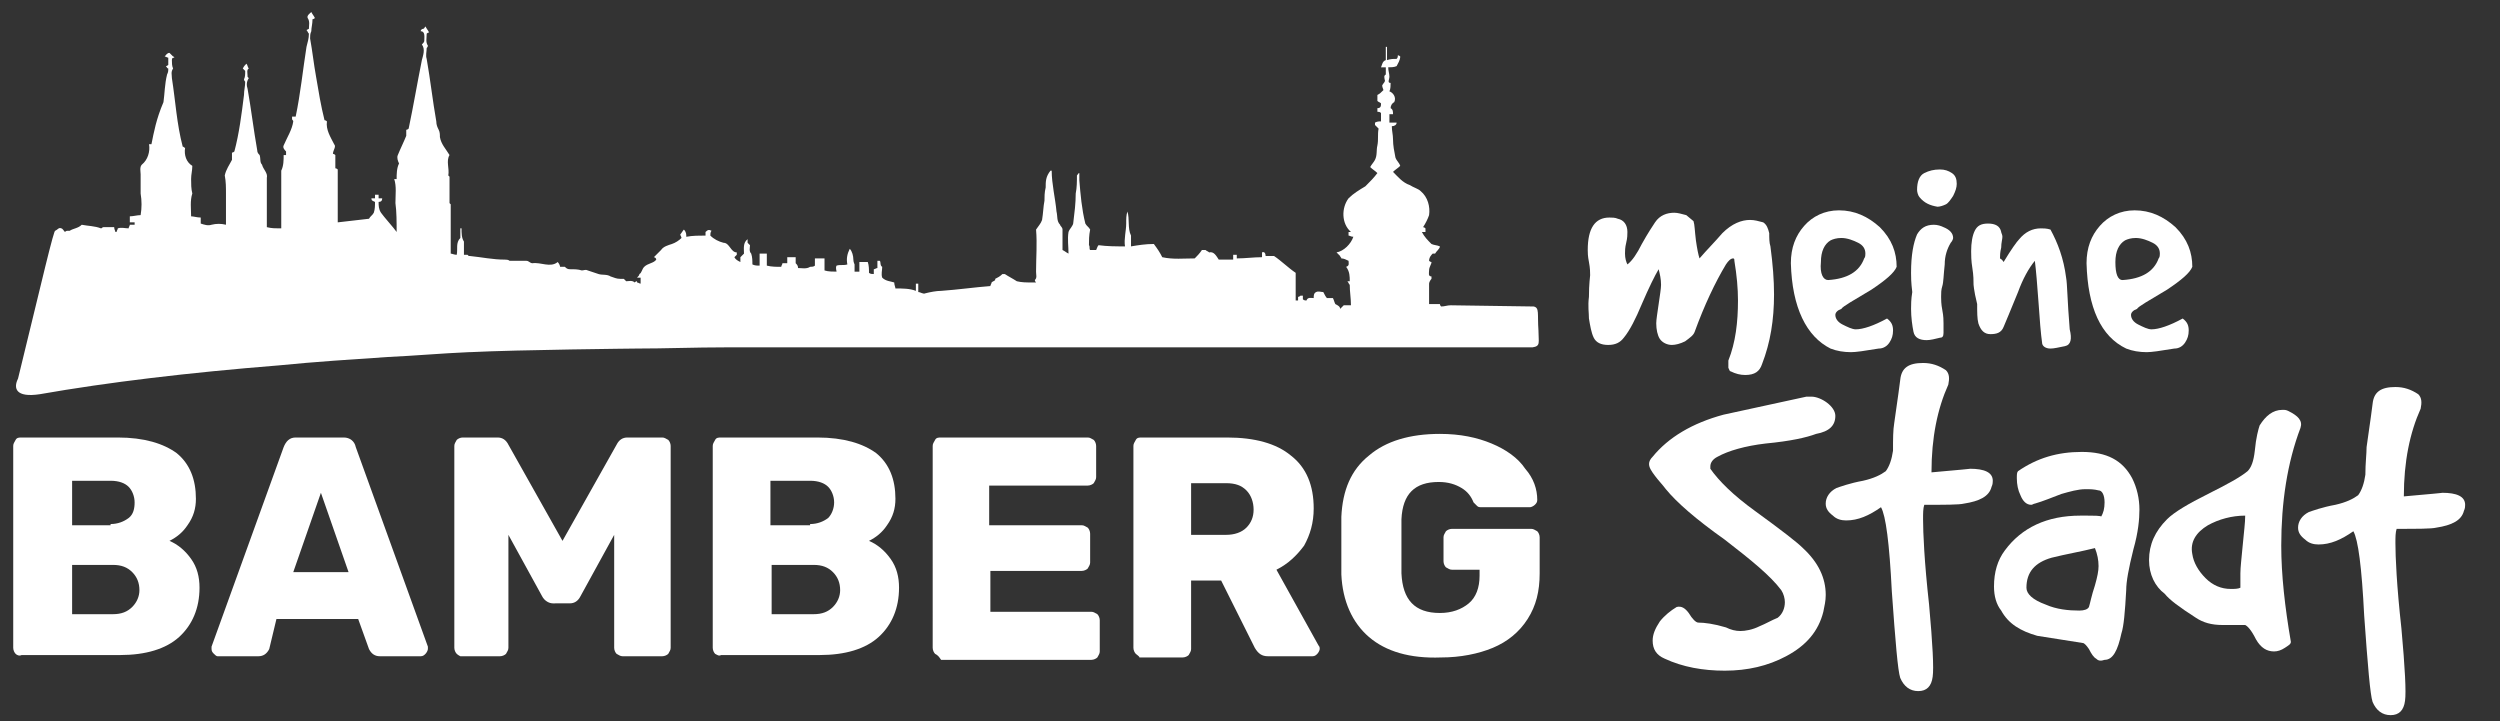
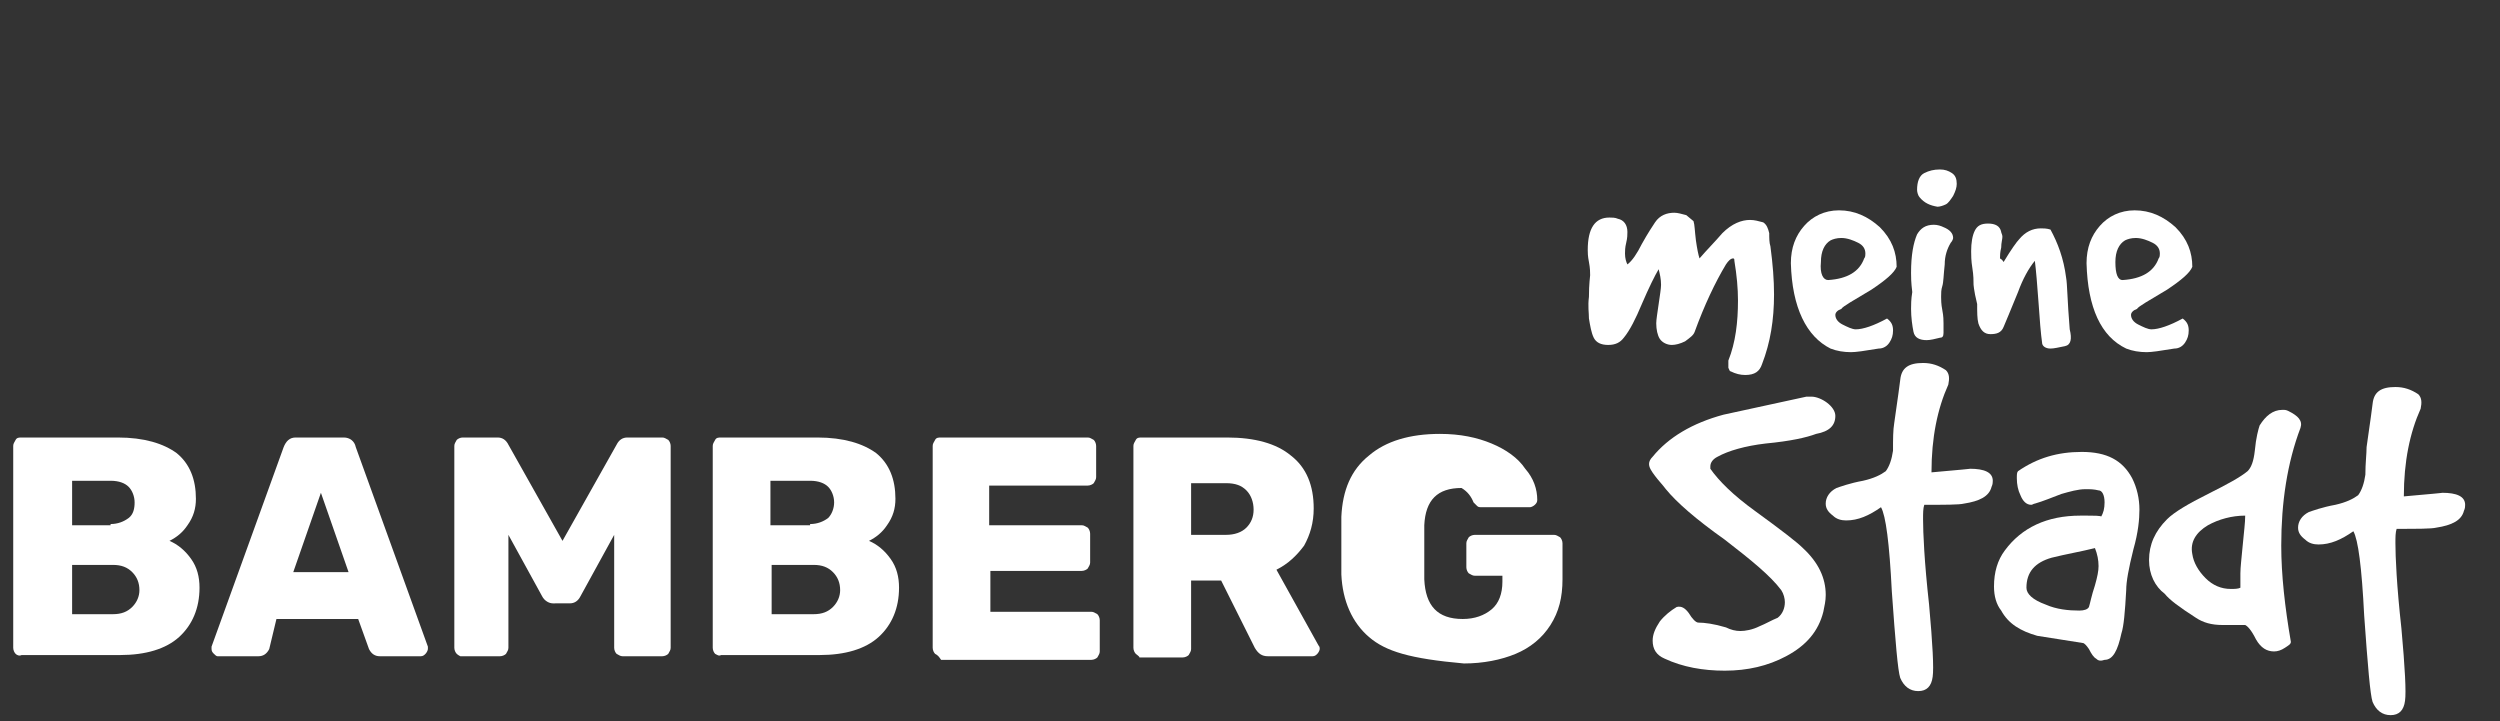
<svg xmlns="http://www.w3.org/2000/svg" version="1.1" id="Ebene_1" x="0px" y="0px" viewBox="0 0 208 60" style="enable-background:new 0 0 208 60;" xml:space="preserve">
  <rect x="0" y="0" width="208" height="60" fill="#333333" stroke="none" />
  <style type="text/css">
	.st0{fill:#FFFFFF;}
</style>
  <g>
    <path class="st0" d="M132.1,20.8c0-1.8,0.6-2.7,1.8-2.7c0.2,0,0.5,0,0.7,0.1c0.5,0.1,0.8,0.5,0.8,1.1c0,0.2,0,0.5-0.1,0.9   s-0.1,0.7-0.1,0.9c0,0.4,0.1,0.7,0.2,0.9c0.4-0.3,0.8-0.9,1.2-1.7c0.5-0.9,0.9-1.5,1.1-1.8c0.4-0.6,1-0.8,1.6-0.8   c0.3,0,0.6,0.1,1,0.2l0.6,0.5c0.1,0.3,0.1,0.8,0.2,1.6c0.1,0.7,0.2,1.2,0.3,1.5c0.6-0.7,1.3-1.4,1.9-2.1c0.8-0.8,1.6-1.1,2.3-1.1   c0.4,0,0.7,0.1,1.1,0.2c0.3,0.2,0.4,0.5,0.5,0.9c0,0.4,0,0.8,0.1,1.1c0.2,1.5,0.3,2.8,0.3,4c0,2.1-0.3,4-1,5.8   c-0.2,0.6-0.6,0.9-1.4,0.9c-0.4,0-0.8-0.1-1.2-0.3c-0.1,0-0.1-0.1-0.2-0.3c0-0.2,0-0.5,0-0.6c0.6-1.5,0.8-3.2,0.8-5   c0-1-0.1-2.1-0.3-3.3c0-0.1,0-0.2-0.1-0.2c-0.2,0-0.4,0.2-0.6,0.5c-0.9,1.5-1.8,3.4-2.6,5.6c-0.1,0.3-0.4,0.5-0.8,0.8   c-0.4,0.2-0.8,0.3-1.1,0.3c-0.4,0-0.8-0.2-1-0.5s-0.3-0.8-0.3-1.3c0-0.3,0.1-0.9,0.2-1.6s0.2-1.3,0.2-1.6c0-0.5-0.1-0.9-0.2-1.3   c-0.3,0.5-0.8,1.5-1.4,2.9c-0.5,1.2-1,2.2-1.5,2.8c-0.3,0.4-0.7,0.6-1.3,0.6s-1-0.2-1.2-0.6s-0.3-1-0.4-1.6c0-0.5-0.1-1,0-1.8   c0-1.1,0.1-1.7,0.1-1.8c0-0.2,0-0.6-0.1-1.1S132.1,21,132.1,20.8z" />
    <path class="st0" d="M149,21.9c0-1.3,0.4-2.3,1.1-3.1s1.7-1.3,2.9-1.3c1.3,0,2.4,0.5,3.4,1.4c1,1,1.4,2.1,1.4,3.3   c-0.2,0.5-0.9,1.1-2.1,1.9c-1.5,0.9-2.4,1.4-2.5,1.6c-0.3,0.1-0.5,0.3-0.5,0.5c0,0.3,0.2,0.6,0.6,0.8c0.4,0.2,0.8,0.4,1.1,0.4   c0.6,0,1.5-0.3,2.6-0.9c0.4,0.3,0.5,0.6,0.5,1s-0.1,0.7-0.3,1s-0.5,0.5-0.9,0.5c-1.2,0.2-1.9,0.3-2.3,0.3c-0.6,0-1.2-0.1-1.7-0.3   C150.3,28,149.1,25.6,149,21.9z M152.1,23.3c1.6-0.1,2.6-0.7,3-1.8c0.1-0.1,0.1-0.3,0.1-0.4c0-0.4-0.2-0.7-0.6-0.9   s-0.9-0.4-1.4-0.4c-0.4,0-0.7,0.1-0.9,0.2c-0.5,0.3-0.8,0.9-0.8,1.8C151.4,22.8,151.7,23.3,152.1,23.3z" />
    <path class="st0" d="M159,22.7c0-1.5,0.2-2.5,0.5-3.2c0.3-0.5,0.7-0.8,1.4-0.8c0.3,0,0.6,0.1,0.8,0.2c0.5,0.2,0.8,0.5,0.8,0.9   c0,0.1-0.1,0.3-0.2,0.4c-0.3,0.5-0.5,1.1-0.5,1.8c-0.1,0.9-0.1,1.5-0.2,1.8s-0.1,0.6-0.1,0.9c0,0.2,0,0.6,0.1,1.1s0.1,0.9,0.1,1.1   s0,0.5,0,0.8s-0.1,0.4-0.3,0.4c-0.4,0.1-0.8,0.2-1.1,0.2c-0.6,0-1-0.2-1.1-0.7s-0.2-1.2-0.2-1.9c0-0.3,0-0.8,0.1-1.4   C159,23.5,159,23,159,22.7z M159.7,16.4c-0.1-0.1-0.2-0.4-0.2-0.6c0-0.7,0.2-1.2,0.6-1.4s0.8-0.3,1.3-0.3c0.4,0,0.7,0.1,1,0.3   s0.4,0.5,0.4,0.9c0,0.3-0.1,0.6-0.3,1c-0.2,0.3-0.4,0.6-0.6,0.7s-0.5,0.2-0.7,0.2C160.6,17.1,160.1,16.9,159.7,16.4z" />
    <path class="st0" d="M164.2,23.7c0-0.3,0-0.8-0.1-1.4s-0.1-1.1-0.1-1.4c0-0.7,0.1-1.3,0.3-1.7c0.2-0.4,0.5-0.6,1.1-0.6   s1,0.2,1.1,0.7c0,0.1,0.1,0.2,0.1,0.4c0,0.2-0.1,0.5-0.1,0.9c-0.1,0.4-0.1,0.7-0.1,0.9c0.2,0.1,0.3,0.3,0.3,0.3   c0.6-1,1.1-1.7,1.3-1.9c0.5-0.6,1.1-0.9,1.8-0.9c0.2,0,0.5,0,0.8,0.1c0.6,1.1,1.1,2.4,1.3,4c0.1,0.5,0.1,1.9,0.3,4.3   c0.2,0.8,0.1,1.3-0.4,1.4s-0.9,0.2-1.2,0.2c-0.4,0-0.7-0.2-0.7-0.5c-0.1-0.7-0.2-1.9-0.3-3.4c-0.1-1.4-0.2-2.6-0.3-3.4   c-0.5,0.6-1,1.5-1.4,2.6c-0.6,1.5-1,2.4-1.2,2.9s-0.6,0.6-1.1,0.6s-0.8-0.3-1-0.9c-0.1-0.4-0.1-0.9-0.1-1.6   C164.2,24.1,164.2,23.6,164.2,23.7z" />
    <path class="st0" d="M173.6,21.9c0-1.3,0.4-2.3,1.1-3.1s1.7-1.3,2.9-1.3c1.3,0,2.4,0.5,3.4,1.4c1,1,1.4,2.1,1.4,3.3   c-0.2,0.5-0.9,1.1-2.1,1.9c-1.5,0.9-2.4,1.4-2.5,1.6c-0.3,0.1-0.5,0.3-0.5,0.5c0,0.3,0.2,0.6,0.6,0.8c0.4,0.2,0.8,0.4,1.1,0.4   c0.6,0,1.5-0.3,2.6-0.9c0.4,0.3,0.5,0.6,0.5,1s-0.1,0.7-0.3,1s-0.5,0.5-0.9,0.5c-1.2,0.2-1.9,0.3-2.3,0.3c-0.6,0-1.2-0.1-1.7-0.3   C174.8,28,173.7,25.6,173.6,21.9z M176.6,23.3c1.6-0.1,2.6-0.7,3-1.8c0.1-0.1,0.1-0.3,0.1-0.4c0-0.4-0.2-0.7-0.6-0.9   s-0.9-0.4-1.4-0.4c-0.4,0-0.7,0.1-0.9,0.2c-0.5,0.3-0.8,0.9-0.8,1.8C176,22.8,176.2,23.3,176.6,23.3z" />
  </g>
  <g>
    <path class="st0" d="M138.6,40.7c-0.3-0.4-0.6-0.7-0.9-1.1c-0.3-0.4-0.5-0.7-0.5-1c0-0.2,0.1-0.4,0.3-0.6c1.3-1.6,3.3-2.8,5.9-3.5   c2.3-0.5,4.6-1,6.9-1.5c0.1,0,0.3,0,0.4,0c0.4,0,0.9,0.2,1.3,0.5s0.7,0.7,0.7,1.1c0,0.8-0.5,1.3-1.6,1.5c-0.8,0.3-2.1,0.6-4.2,0.8   c-1.7,0.2-3.1,0.6-4,1.1c-0.4,0.2-0.6,0.5-0.6,0.8c0,0.1,0,0.1,0,0.2c0.7,1,1.9,2.2,3.7,3.5c2.2,1.6,3.5,2.6,4,3.1   c1.3,1.2,1.9,2.5,1.9,3.9c0,0.5-0.1,0.9-0.2,1.4c-0.4,1.6-1.4,2.8-3.1,3.7c-1.5,0.8-3.2,1.2-5.1,1.2c-1.8,0-3.5-0.3-5-1   c-0.7-0.3-1-0.8-1-1.5c0-0.5,0.2-1,0.6-1.6c0.4-0.5,0.9-0.9,1.4-1.2c0.4-0.1,0.7,0.1,1,0.5c0.3,0.5,0.6,0.8,0.8,0.8   c0.5,0,1.3,0.1,2.3,0.4c0.4,0.2,0.8,0.3,1.2,0.3s1-0.1,1.6-0.4c0.5-0.2,1-0.5,1.5-0.7c0.4-0.3,0.6-0.8,0.6-1.3c0-0.3-0.1-0.7-0.3-1   c-0.9-1.2-2.5-2.5-4.7-4.2C141.1,43.2,139.5,41.8,138.6,40.7z" />
    <path class="st0" d="M157.6,35.2c0.1-0.8,0.3-2,0.5-3.6c0.1-1,0.7-1.4,1.9-1.4c0.7,0,1.3,0.2,1.9,0.6c0.3,0.3,0.3,0.7,0.2,1.2   c-0.9,2-1.4,4.4-1.4,7.3c2.3-0.2,3.3-0.3,3.2-0.3c1.2,0,1.9,0.3,1.9,1c0,0.1,0,0.3-0.1,0.5c-0.2,0.8-1,1.2-2.3,1.4   c-0.4,0.1-1.6,0.1-3.3,0.1c-0.1,0.3-0.1,0.7-0.1,1.2c0,1.1,0.1,3.5,0.5,7.1c0.3,3.3,0.4,5.3,0.3,6c-0.1,0.8-0.5,1.2-1.2,1.2   s-1.2-0.4-1.5-1.1c-0.2-0.6-0.4-3-0.7-7.2c-0.2-4-0.5-6.3-0.9-7c-1,0.7-1.9,1.1-2.9,1.1c-0.4,0-0.8-0.1-1.1-0.4   c-0.4-0.3-0.6-0.6-0.6-1c0-0.5,0.3-1,0.9-1.3c0.3-0.1,1.1-0.4,2.2-0.6c0.9-0.2,1.5-0.5,1.9-0.8c0.3-0.4,0.5-1,0.6-1.7   C157.5,36.5,157.5,35.8,157.6,35.2z" />
    <path class="st0" d="M174.4,54.8c-0.2-0.1-0.4-0.4-0.6-0.8c-0.2-0.3-0.4-0.5-0.5-0.5c-1.3-0.2-2.5-0.4-3.8-0.6   c-1.4-0.4-2.4-1-3-2.1c-0.4-0.5-0.6-1.2-0.6-2c0-1.2,0.3-2.2,0.9-3c1.4-1.9,3.5-2.9,6.3-2.9c1.2,0,1.8,0,1.7,0.1   c0.2-0.3,0.3-0.7,0.3-1.2c0-0.6-0.2-1-0.5-1c-0.4-0.1-0.7-0.1-1.1-0.1c-0.6,0-1.3,0.2-2,0.4c-0.8,0.3-1.5,0.6-2.2,0.8   c-0.1,0-0.2,0.1-0.3,0.1c-0.4,0-0.7-0.3-0.9-0.8c-0.2-0.4-0.3-0.9-0.3-1.4c0-0.3,0-0.5,0.1-0.6c1.6-1.1,3.3-1.6,5.3-1.6   c2.1,0,3.4,0.7,4.2,2.2c0.4,0.8,0.6,1.7,0.6,2.6c0,0.8-0.1,1.9-0.5,3.3c-0.4,1.6-0.6,2.7-0.6,3.4c-0.1,1.8-0.2,3-0.4,3.6   c-0.3,1.4-0.7,2.2-1.4,2.2C174.8,55,174.6,55,174.4,54.8z M173.8,50.5c0.1-0.3,0.2-0.9,0.5-1.8c0.2-0.7,0.3-1.2,0.3-1.6   c0-0.5-0.1-1-0.3-1.5c-1.2,0.3-2.4,0.5-3.6,0.8c-1.4,0.4-2.1,1.2-2.1,2.5c0,0.5,0.5,1,1.6,1.4c0.9,0.4,1.9,0.5,2.8,0.5   C173.4,50.8,173.7,50.7,173.8,50.5z" />
    <path class="st0" d="M178.8,46.6c0-1.3,0.5-2.4,1.5-3.4c0.6-0.6,1.8-1.3,3.4-2.1c1.6-0.8,2.7-1.4,3.3-1.9c0.3-0.3,0.5-0.8,0.6-1.7   c0.1-1.1,0.3-1.8,0.4-2.1c0.5-0.8,1.1-1.3,1.9-1.3c0.2,0,0.3,0,0.5,0.1c0.8,0.4,1.2,0.8,1,1.4c-1.1,2.9-1.6,6.2-1.6,9.8   c0,2.4,0.3,5.1,0.8,8c0,0.2-0.2,0.3-0.5,0.5s-0.6,0.3-0.9,0.3c-0.6,0-1.1-0.3-1.5-1c-0.4-0.8-0.7-1.1-0.9-1.2c-0.2,0-0.5,0-1,0   c-0.4,0-0.7,0-0.9,0c-0.9,0-1.6-0.2-2.2-0.6c-1.4-0.9-2.2-1.5-2.6-2C179.3,48.8,178.8,47.8,178.8,46.6z M182.4,46.1   c0.1,0.7,0.5,1.4,1.1,2s1.3,0.9,2.1,0.9c0.3,0,0.6,0,0.8-0.1c0-0.4,0-0.8,0-1.2c0-0.5,0.1-1.3,0.2-2.4s0.2-1.8,0.2-2.4   c-1.1,0-2.2,0.3-3.1,0.8C182.7,44.3,182.2,45.1,182.4,46.1z" />
    <path class="st0" d="M196.9,37.2c0.1-0.8,0.3-2,0.5-3.6c0.1-1,0.7-1.4,1.9-1.4c0.7,0,1.3,0.2,1.9,0.6c0.3,0.3,0.3,0.7,0.2,1.2   c-0.9,2-1.4,4.4-1.4,7.3c2.3-0.2,3.3-0.3,3.2-0.3c1.2,0,1.9,0.3,1.9,1c0,0.1,0,0.3-0.1,0.5c-0.2,0.8-1,1.2-2.3,1.4   c-0.4,0.1-1.6,0.1-3.3,0.1c-0.1,0.3-0.1,0.7-0.1,1.2c0,1.1,0.1,3.5,0.5,7.1c0.3,3.3,0.4,5.3,0.3,6c-0.1,0.8-0.5,1.2-1.2,1.2   s-1.2-0.4-1.5-1.1c-0.2-0.6-0.4-3-0.7-7.2c-0.2-4-0.5-6.3-0.9-7c-1,0.7-1.9,1.1-2.9,1.1c-0.4,0-0.8-0.1-1.1-0.4   c-0.4-0.3-0.6-0.6-0.6-1c0-0.5,0.3-1,0.9-1.3c0.3-0.1,1.1-0.4,2.2-0.6c0.9-0.2,1.5-0.5,1.9-0.8c0.3-0.4,0.5-1,0.6-1.7   C196.8,38.5,196.9,37.8,196.9,37.2z" />
  </g>
  <g>
    <path class="st0" d="M1.3,54.4c-0.1-0.1-0.2-0.3-0.2-0.5V37.1c0-0.2,0.1-0.3,0.2-0.5s0.3-0.2,0.5-0.2h8c2.2,0,3.8,0.5,4.9,1.3   c1.1,0.9,1.6,2.2,1.6,3.8c0,0.8-0.2,1.5-0.7,2.2c-0.4,0.6-0.9,1-1.5,1.3c0.7,0.3,1.3,0.8,1.8,1.5s0.7,1.5,0.7,2.4   c0,1.7-0.6,3.1-1.7,4.1s-2.8,1.5-4.9,1.5H1.8C1.6,54.6,1.4,54.5,1.3,54.4z M9.2,43.6c0.6,0,1.1-0.2,1.5-0.5s0.5-0.8,0.5-1.3   s-0.2-1-0.5-1.3S9.9,40,9.2,40H6v3.7h3.2V43.6z M9.4,51.1c0.7,0,1.2-0.2,1.6-0.6c0.4-0.4,0.6-0.9,0.6-1.4c0-0.6-0.2-1.1-0.6-1.5   c-0.4-0.4-0.9-0.6-1.6-0.6H6v4.1H9.4L9.4,51.1z" />
    <path class="st0" d="M17.8,54.4c-0.1-0.1-0.2-0.2-0.2-0.4c0-0.1,0-0.2,0-0.2l6-16.6c0.2-0.5,0.5-0.8,1-0.8h4c0.5,0,0.9,0.3,1,0.8   l6,16.6c0,0,0,0.1,0,0.2c0,0.1-0.1,0.3-0.2,0.4c-0.1,0.1-0.2,0.2-0.4,0.2h-3.4c-0.4,0-0.7-0.2-0.9-0.6l-0.9-2.5H23L22.4,54   c-0.2,0.4-0.5,0.6-0.9,0.6h-3.4C18,54.6,17.9,54.5,17.8,54.4z M24.4,47.6H29L26.7,41L24.4,47.6z" />
    <path class="st0" d="M38,54.4c-0.1-0.1-0.2-0.3-0.2-0.5V37.1c0-0.2,0.1-0.3,0.2-0.5c0.1-0.1,0.3-0.2,0.5-0.2h2.9   c0.4,0,0.7,0.2,0.9,0.6l4.5,8l4.5-8c0.2-0.4,0.5-0.6,0.9-0.6h2.9c0.2,0,0.3,0.1,0.5,0.2c0.1,0.1,0.2,0.3,0.2,0.5v16.8   c0,0.2-0.1,0.3-0.2,0.5c-0.1,0.1-0.3,0.2-0.5,0.2h-3.3c-0.2,0-0.3-0.1-0.5-0.2c-0.1-0.1-0.2-0.3-0.2-0.5v-9.4l-2.8,5.1   c-0.2,0.4-0.5,0.6-0.9,0.6H46c-0.3,0-0.7-0.2-0.9-0.6l-2.8-5.1v9.4c0,0.2-0.1,0.3-0.2,0.5c-0.1,0.1-0.3,0.2-0.5,0.2h-3.3   C38.3,54.6,38.1,54.5,38,54.4z" />
    <path class="st0" d="M59.5,54.4c-0.1-0.1-0.2-0.3-0.2-0.5V37.1c0-0.2,0.1-0.3,0.2-0.5s0.3-0.2,0.5-0.2h8c2.2,0,3.8,0.5,4.9,1.3   c1.1,0.9,1.6,2.2,1.6,3.8c0,0.8-0.2,1.5-0.7,2.2c-0.4,0.6-0.9,1-1.5,1.3c0.7,0.3,1.3,0.8,1.8,1.5s0.7,1.5,0.7,2.4   c0,1.7-0.6,3.1-1.7,4.1s-2.8,1.5-4.9,1.5H60C59.8,54.6,59.7,54.5,59.5,54.4z M67.4,43.6c0.6,0,1.1-0.2,1.5-0.5   c0.3-0.3,0.5-0.8,0.5-1.3s-0.2-1-0.5-1.3S68.1,40,67.4,40h-3.3v3.7h3.3V43.6z M67.7,51.1c0.7,0,1.2-0.2,1.6-0.6   c0.4-0.4,0.6-0.9,0.6-1.4c0-0.6-0.2-1.1-0.6-1.5S68.4,47,67.7,47h-3.5v4.1H67.7L67.7,51.1z" />
    <path class="st0" d="M77.8,54.4c-0.1-0.1-0.2-0.3-0.2-0.5V37.1c0-0.2,0.1-0.3,0.2-0.5s0.3-0.2,0.5-0.2h12.2c0.2,0,0.3,0.1,0.5,0.2   c0.1,0.1,0.2,0.3,0.2,0.5v2.6c0,0.2-0.1,0.3-0.2,0.5c-0.1,0.1-0.3,0.2-0.5,0.2h-8.2v3.3H90c0.2,0,0.3,0.1,0.5,0.2   c0.1,0.1,0.2,0.3,0.2,0.5v2.4c0,0.2-0.1,0.3-0.2,0.5c-0.1,0.1-0.3,0.2-0.5,0.2h-7.6v3.4h8.4c0.2,0,0.3,0.1,0.5,0.2   c0.1,0.1,0.2,0.3,0.2,0.5v2.6c0,0.2-0.1,0.3-0.2,0.5c-0.1,0.1-0.3,0.2-0.5,0.2H78.3C78.1,54.6,78,54.5,77.8,54.4z" />
    <path class="st0" d="M94.5,54.4c-0.1-0.1-0.2-0.3-0.2-0.5V37.1c0-0.2,0.1-0.3,0.2-0.5s0.3-0.2,0.5-0.2h7.1c2.3,0,4.1,0.5,5.3,1.5   c1.3,1,1.9,2.5,1.9,4.4c0,1.2-0.3,2.2-0.8,3.1c-0.6,0.8-1.3,1.5-2.3,2l3.5,6.3c0.1,0.1,0.1,0.2,0.1,0.3s-0.1,0.3-0.2,0.4   c-0.1,0.1-0.2,0.2-0.4,0.2h-3.7c-0.5,0-0.8-0.2-1.1-0.7l-2.8-5.6h-2.5V54c0,0.2-0.1,0.3-0.2,0.5c-0.1,0.1-0.3,0.2-0.5,0.2h-3.6   C94.8,54.6,94.6,54.5,94.5,54.4z M102,44.5c0.7,0,1.3-0.2,1.7-0.6c0.4-0.4,0.6-0.9,0.6-1.5s-0.2-1.2-0.6-1.6s-0.9-0.6-1.7-0.6h-2.9   v4.3L102,44.5L102,44.5z" />
-     <path class="st0" d="M113.9,53c-1.4-1.2-2.2-3-2.3-5.2c0-0.5,0-1.3,0-2.4s0-1.9,0-2.4c0.1-2.2,0.8-3.9,2.3-5.1   c1.4-1.2,3.4-1.8,5.9-1.8c1.7,0,3.1,0.3,4.3,0.8c1.2,0.5,2.2,1.2,2.8,2.1c0.7,0.8,1,1.7,1,2.6c0,0.2-0.1,0.3-0.2,0.4   s-0.3,0.2-0.4,0.2h-4c-0.2,0-0.3,0-0.4-0.1s-0.2-0.2-0.3-0.3c-0.2-0.5-0.5-0.9-1-1.2s-1.1-0.5-1.9-0.5c-2,0-3,1-3.1,3.1   c0,0.5,0,1.2,0,2.2s0,1.8,0,2.3c0.1,2.2,1.1,3.3,3.2,3.3c1,0,1.8-0.3,2.4-0.8s0.9-1.3,0.9-2.3v-0.5h-2.3c-0.2,0-0.3-0.1-0.5-0.2   c-0.1-0.1-0.2-0.3-0.2-0.5v-2c0-0.2,0.1-0.3,0.2-0.5c0.1-0.1,0.3-0.2,0.5-0.2h6.6c0.2,0,0.3,0.1,0.5,0.2c0.1,0.1,0.2,0.3,0.2,0.5v3   c0,1.5-0.3,2.7-1,3.8s-1.7,1.9-2.9,2.4s-2.7,0.8-4.3,0.8C117.3,54.8,115.3,54.2,113.9,53z" />
+     <path class="st0" d="M113.9,53c-1.4-1.2-2.2-3-2.3-5.2c0-0.5,0-1.3,0-2.4s0-1.9,0-2.4c0.1-2.2,0.8-3.9,2.3-5.1   c1.4-1.2,3.4-1.8,5.9-1.8c1.7,0,3.1,0.3,4.3,0.8c1.2,0.5,2.2,1.2,2.8,2.1c0.7,0.8,1,1.7,1,2.6c0,0.2-0.1,0.3-0.2,0.4   s-0.3,0.2-0.4,0.2h-4c-0.2,0-0.3,0-0.4-0.1s-0.2-0.2-0.3-0.3c-0.2-0.5-0.5-0.9-1-1.2c-2,0-3,1-3.1,3.1   c0,0.5,0,1.2,0,2.2s0,1.8,0,2.3c0.1,2.2,1.1,3.3,3.2,3.3c1,0,1.8-0.3,2.4-0.8s0.9-1.3,0.9-2.3v-0.5h-2.3c-0.2,0-0.3-0.1-0.5-0.2   c-0.1-0.1-0.2-0.3-0.2-0.5v-2c0-0.2,0.1-0.3,0.2-0.5c0.1-0.1,0.3-0.2,0.5-0.2h6.6c0.2,0,0.3,0.1,0.5,0.2c0.1,0.1,0.2,0.3,0.2,0.5v3   c0,1.5-0.3,2.7-1,3.8s-1.7,1.9-2.9,2.4s-2.7,0.8-4.3,0.8C117.3,54.8,115.3,54.2,113.9,53z" />
  </g>
-   <path class="st0" d="M128,27.5c-0.1-1.4,0.1-1.9-0.4-2c-0.4,0-6.5-0.1-6.9-0.1c-0.3,0-0.5,0.1-0.8,0.1c0,0-0.1-0.1-0.1-0.2  c-0.3,0-0.6,0-0.9,0c0-0.6,0-1.1,0-1.7c0-0.1,0.1-0.3,0.2-0.4c0,0,0-0.1,0-0.2c-0.3,0-0.2-0.3-0.2-0.5c0-0.3,0.2-0.5,0.2-0.7  c-0.1,0-0.2-0.1-0.2-0.1c0-0.3,0.2-0.5,0.3-0.6c0.1,0,0.2,0,0.2,0c0.1-0.2,0.4-0.4,0.4-0.6c-0.2-0.1-0.5-0.1-0.7-0.2  c-0.3-0.3-0.6-0.6-0.8-1c0.1,0,0.2,0,0.3,0c0-0.1,0-0.2,0-0.3c0,0-0.1-0.1-0.2-0.1c0.2-0.3,0.4-0.7,0.5-1c0.1-0.7-0.1-1.5-0.7-2  c-0.2-0.2-0.6-0.3-0.9-0.5c-0.6-0.2-1-0.7-1.4-1.1c0.2-0.2,0.4-0.3,0.6-0.5c-0.1-0.3-0.3-0.4-0.4-0.7c-0.1-0.5-0.2-1-0.2-1.5  c0-0.4-0.1-0.7-0.1-1.1c0.2,0,0.4-0.1,0.4-0.3c-0.2,0-0.4,0-0.6,0c0-0.2,0-0.4,0-0.7c0.1,0,0.2,0,0.3,0c0-0.2,0-0.4-0.2-0.5  c0-0.2,0.1-0.4,0.3-0.5c0.2-0.4-0.1-0.8-0.4-0.9c0.1-0.2,0.1-0.5,0.1-0.7c-0.3,0-0.1-0.3-0.1-0.5c0-0.3-0.1-0.5-0.1-0.8  c0.2,0,0.5,0,0.7-0.1c0.1-0.2,0.3-0.5,0.3-0.8c0,0-0.1-0.1-0.2-0.1c0,0.1,0,0.2-0.1,0.3c-0.3,0-0.5,0-0.8,0.1c0-0.4,0-0.7,0-1.1  h-0.1c0,0.4,0,0.7,0,1.1c-0.3,0.1-0.3,0.4-0.4,0.6c0.1,0,0.3,0,0.4,0c0,0.2,0,0.4,0,0.6c-0.2,0.1-0.1,0.3-0.1,0.4  c0.1,0.2-0.1,0.3-0.2,0.5c0,0.2,0.1,0.3,0.1,0.4c-0.2,0.2-0.3,0.3-0.5,0.4c0,0.2,0,0.4,0,0.5c0.1,0.1,0.2,0.1,0.3,0.2  c0,0.2,0,0.4-0.3,0.4c0,0.1,0,0.2,0,0.3c0.1,0,0.2,0,0.3,0.1c0,0.2,0,0.4,0,0.7c-0.2,0-0.3,0-0.5,0.1c0,0.1,0,0.1,0,0.2  c0.1,0.1,0.2,0.2,0.3,0.3c-0.1,0.5,0,0.9-0.1,1.4c-0.1,0.4,0,0.8-0.2,1.2c-0.1,0.2-0.3,0.4-0.4,0.6c0.2,0.2,0.4,0.3,0.6,0.5  c-0.3,0.4-0.6,0.7-1,1.1c-0.5,0.3-1,0.6-1.4,1c-0.6,0.8-0.6,2.1,0.2,2.8c-0.1,0-0.2,0-0.2,0c0,0.1,0,0.2,0,0.3  c0.1,0,0.2,0.1,0.4,0.1c-0.2,0.6-0.8,1.2-1.4,1.3c0.1,0.1,0.2,0.2,0.3,0.3c0,0.1,0.1,0.1,0.1,0.2c0.2,0,0.4,0.1,0.6,0.2  c0,0.2,0.1,0.4-0.2,0.5c0.3,0.4,0.3,0.8,0.3,1.2c-0.1,0-0.2,0-0.2,0c0.1,0.1,0.1,0.2,0.2,0.3c0,0.6,0.1,1.1,0.1,1.7  c-0.2,0-0.4,0-0.6,0c-0.1,0.1-0.2,0.2-0.3,0.3c0-0.2-0.2-0.3-0.4-0.4c-0.1-0.2-0.1-0.3-0.2-0.5c-0.2,0-0.3,0-0.5,0  c-0.1-0.1-0.2-0.3-0.3-0.5c-0.2,0-0.4-0.1-0.6,0c-0.2,0.1-0.2,0.3-0.2,0.5c-0.2,0-0.5-0.1-0.6,0.2c-0.1,0-0.2,0-0.3-0.1  c0,0,0-0.1,0-0.1c0-0.1,0-0.1,0-0.2c-0.1,0-0.2,0-0.2,0c-0.1,0.1-0.2,0.1-0.2,0.1c0,0,0,0.2,0,0.3c-0.1,0-0.2,0-0.2,0  c0-0.8,0-1.5,0-2.3c-0.6-0.4-1.2-1-1.8-1.4c-0.2,0-0.5,0-0.7,0c0-0.2-0.1-0.4-0.3-0.3c0,0.1,0,0.2,0,0.4c-0.7,0-1.4,0.1-2.1,0.1  c0-0.1,0-0.2,0-0.3c-0.1,0-0.2,0-0.3,0c0,0.1,0,0.3,0,0.4c-0.4,0-0.8,0-1.2,0c-0.2-0.3-0.4-0.7-0.8-0.6c-0.1-0.1-0.2-0.1-0.3-0.2  c-0.1,0-0.2,0-0.3,0c-0.2,0.3-0.4,0.5-0.6,0.7c-0.9,0-1.8,0.1-2.7-0.1c-0.2-0.4-0.4-0.7-0.7-1.1c-0.7,0-1.3,0.1-1.9,0.2  c0-0.3,0-0.6,0-0.9c-0.3-0.6-0.1-1.4-0.3-2c-0.1,0.3-0.1,0.6-0.1,1c0,0.6-0.2,1.3-0.1,1.9c-0.7,0-1.5,0-2.2-0.1  c-0.1,0.1-0.1,0.2-0.2,0.4c-0.2,0-0.3,0-0.5,0c-0.1-0.1,0-0.3-0.1-0.4c0-0.4,0-0.8,0.1-1.3c-0.1-0.2-0.3-0.3-0.4-0.5  c-0.3-1.2-0.4-2.4-0.5-3.6c0-0.2,0-0.4,0-0.6c-0.1,0-0.1,0.1-0.2,0.2c0,0.5,0,1-0.1,1.5c0,0.8-0.1,1.6-0.2,2.4  c0,0.3-0.3,0.5-0.4,0.8c-0.1,0.6,0,1.2,0,1.8c-0.2-0.1-0.3-0.2-0.5-0.3c0-0.5,0-1.1,0-1.7c0-0.2-0.2-0.3-0.2-0.4  c-0.3-0.3-0.2-0.7-0.3-1.1c-0.1-1.1-0.4-2.3-0.4-3.4h-0.1C87,14.7,87,15.1,87,15.6c-0.1,0.4-0.1,0.8-0.1,1.1c-0.1,0.5-0.1,1-0.2,1.6  c-0.1,0.3-0.3,0.5-0.5,0.8c0.1,1.2,0,2.3,0,3.5c0,0.3,0.1,0.5-0.1,0.7c0,0,0,0.1,0.1,0.2c-0.1,0-0.3,0-0.4,0c-0.4,0-0.8,0-1.2-0.1  c-0.3-0.2-0.7-0.4-1-0.6c-0.1,0-0.2,0-0.2,0c-0.2,0.2-0.4,0.3-0.6,0.4c0,0,0,0.1,0,0.1c-0.1,0.1-0.2,0.1-0.3,0.2  c0,0.1-0.1,0.2-0.1,0.3c-1.3,0.1-2.7,0.3-4.1,0.4c-0.4,0-0.9,0.1-1.3,0.2c-0.2,0.1-0.4-0.1-0.6-0.1c0-0.3,0-0.5,0-0.7  c-0.1,0-0.2,0-0.2,0c0,0.2,0,0.4,0,0.6C75.7,24,75.1,24,74.5,24c0-0.1-0.1-0.3-0.1-0.5c-0.3-0.1-0.7-0.1-1-0.4c-0.1-0.3,0-0.6,0-0.9  c-0.2-0.1-0.1-0.4-0.2-0.5c-0.1,0-0.2,0-0.2,0c0,0.2,0,0.4,0,0.6c-0.1,0-0.2,0.1-0.3,0.1c0,0.1,0,0.2,0,0.4c-0.1,0-0.3,0-0.4-0.1  c0-0.3,0-0.6-0.1-0.9c-0.2,0-0.4,0-0.7,0c0,0.3,0,0.6,0,0.8c-0.1,0-0.3,0-0.4,0c0-0.2,0-0.4,0-0.6c0,0-0.1-0.2-0.1-0.4  c0-0.3-0.1-0.7-0.3-0.9c-0.2,0.4-0.3,0.8-0.2,1.3c-0.3,0.1-0.6,0-0.9,0.1c-0.1,0.2,0,0.4,0,0.5c-0.3,0-0.7,0-1-0.1c0-0.3,0-0.6,0-1  c-0.3,0-0.6,0-0.8,0c0,0.2,0,0.4,0,0.6c-0.1,0.1-0.3,0.1-0.4,0.1c-0.3,0.2-0.7,0.1-1,0.1c0-0.2-0.1-0.3-0.2-0.4c0-0.2,0-0.3,0-0.5  c-0.2,0-0.4,0-0.7,0c0,0.2,0,0.4,0,0.5c-0.1,0-0.3,0-0.4,0c0,0.1-0.1,0.2-0.1,0.3c-0.4,0-0.8,0-1.2-0.1c0-0.3,0-0.7,0-1  c-0.2,0-0.4,0-0.6,0c0,0.3,0,0.6,0,1c-0.2,0-0.4,0-0.6-0.1c0-0.3,0-0.6-0.1-0.9c-0.2-0.2-0.1-0.5-0.1-0.7c-0.1-0.1-0.2-0.2-0.2-0.2  c0-0.1,0-0.2,0-0.3c-0.4,0.3-0.3,0.8-0.3,1.2c-0.1,0.1-0.2,0.2-0.3,0.3c0,0.1,0,0.3,0,0.4c-0.2-0.1-0.4-0.2-0.5-0.4  c0,0,0.1-0.1,0.2-0.2c0-0.1,0-0.1,0-0.2c-0.5,0-0.6-0.8-1.1-0.8c-0.4-0.1-0.8-0.3-1.1-0.6c0-0.1,0-0.3,0.1-0.4  c-0.2-0.1-0.3-0.1-0.5,0.1c0,0.1,0,0.2,0,0.3c-0.5,0-1.1,0-1.6,0.1c0-0.2,0-0.4-0.2-0.6c-0.1,0.1-0.2,0.3-0.3,0.4  c0,0.1,0.1,0.2,0.1,0.3c-0.2,0.2-0.5,0.4-0.8,0.5c-0.3,0.1-0.7,0.2-0.9,0.5c-0.2,0.2-0.4,0.4-0.6,0.6c0.1,0,0.2,0.1,0.2,0.2  c-0.2,0.3-0.7,0.3-1,0.6c-0.2,0.2-0.2,0.5-0.4,0.6c0,0.1-0.1,0.2-0.2,0.3c0.1,0,0.3,0,0.3,0c0,0.2,0,0.4,0,0.5  c-0.1,0-0.2-0.1-0.3-0.1c0,0,0-0.1,0-0.1c-0.1,0-0.2,0.1-0.2,0.1c-0.2-0.2-0.5-0.1-0.7-0.1c-0.1-0.1-0.1-0.1-0.2-0.2  c-0.1,0-0.2,0-0.3,0c-0.3,0-0.5-0.1-0.8-0.2c-0.3-0.2-0.7-0.1-1-0.2c-0.3-0.1-0.6-0.2-0.9-0.3c-0.2-0.1-0.3,0-0.5,0  c-0.3-0.1-0.6-0.1-1-0.1c-0.2,0-0.3-0.1-0.4-0.2c-0.1,0-0.3,0-0.4,0c0-0.1-0.1-0.3-0.2-0.4c-0.6,0.5-1.4,0-2.1,0.1  c-0.2,0-0.3-0.2-0.5-0.2c-0.5,0-1,0-1.4,0c-0.1-0.1-0.3-0.1-0.4-0.1c-1,0-1.9-0.2-2.9-0.3H39l-0.1-0.1c-0.1,0-0.2,0-0.3,0  c0-0.4,0-0.8,0-1.1c-0.2-0.3-0.2-0.7-0.2-1.1h-0.1c0,0.3,0,0.5,0,0.8c-0.4,0.4-0.2,0.9-0.3,1.4c-0.2,0-0.4-0.1-0.5-0.1  c0-1.4,0-2.7,0-4.1l-0.1-0.1c0-0.7,0-1.5,0-2.2l-0.1-0.1c0.1-0.6-0.2-1.2,0.1-1.7c-0.3-0.5-0.7-0.9-0.8-1.5c0-0.2,0-0.4-0.1-0.6  c-0.1-0.2-0.2-0.4-0.2-0.7c-0.3-1.7-0.5-3.5-0.8-5.2c-0.1-0.3,0-0.6,0-0.9c0,0,0.1-0.1,0.1-0.2c-0.2-0.3-0.1-0.6-0.1-1  c0,0,0.1-0.1,0.2-0.1c-0.1-0.2-0.2-0.3-0.3-0.5c-0.1,0.1-0.1,0.2-0.2,0.2S35,2.5,35,2.6c0.4,0,0.3,0.5,0.3,0.8  c0,0.1-0.1,0.2-0.2,0.3c0.3,0.4,0.1,0.9,0,1.3c-0.4,2-0.7,3.8-1.1,5.7c0,0-0.1,0.1-0.2,0.1c0,0.2,0,0.3,0,0.5  c-0.2,0.5-0.5,1.1-0.7,1.6c-0.1,0.2,0,0.5,0.1,0.7C33,14,33,14.5,33,14.9h-0.2c0.2,0.6,0.1,1.3,0.1,2c0.1,0.7,0.1,1.6,0.1,2.4  c-0.2-0.3-1.1-1.3-1.3-1.6s-0.2-0.6-0.2-0.9c0.2,0,0.3-0.1,0.3-0.3c-0.1,0-0.2,0-0.3,0c0-0.1,0-0.2,0-0.3c-0.1,0-0.2,0-0.3,0  c0,0.1,0,0.2,0,0.3h-0.3c0,0.2,0.1,0.2,0.3,0.3c0,0.3,0,0.6-0.1,0.9c-0.1,0.2-0.3,0.3-0.4,0.5c-0.9,0.1-1.7,0.2-2.6,0.3  c0-0.8,0-1.6,0-2.4c0-0.7,0-1.3,0-2c0,0-0.1-0.1-0.2-0.1c0-0.4,0-0.7,0-1.1c0,0-0.1-0.1-0.2-0.1c0-0.3,0.3-0.6,0.1-0.8  c-0.3-0.6-0.7-1.2-0.6-1.9C27.1,10,27,10,27,10c-0.3-1.2-0.5-2.4-0.7-3.6c-0.2-1.1-0.3-2.1-0.5-3.2c0-0.2,0-0.4,0.1-0.6  c0-0.3,0.1-0.6,0.1-1c0.1,0,0.2-0.1,0.2-0.1C26.1,1.3,26,1.2,25.9,1c-0.1,0.1-0.4,0.3-0.3,0.5c0.2,0.3,0.1,0.6,0.1,0.9l-0.2,0.1  c0.1,0.1,0.1,0.2,0.2,0.3c0,0.4-0.1,0.7-0.2,1.1c-0.3,1.9-0.5,3.9-0.9,5.8c-0.1,0-0.2,0-0.3,0c0,0.1,0,0.1,0,0.2  c0,0.1,0.1,0.1,0.1,0.2c-0.1,0.7-0.5,1.3-0.8,2c-0.1,0.2,0.1,0.4,0.2,0.5c0,0.1,0,0.2,0,0.3c0,0-0.1,0-0.2,0c0,0.4,0,0.9-0.2,1.3  c0,1.6,0,3.2,0,4.8c0,0-0.1,0-0.2,0c-0.3,0-0.6,0-1-0.1c0-0.8,0-1.6,0-2.4c0-0.6,0-1.1,0-1.7c0.1-0.4-0.3-0.7-0.4-1.1  c-0.2-0.2-0.1-0.5-0.2-0.8c-0.1-0.1-0.2-0.2-0.2-0.4c-0.3-1.7-0.5-3.4-0.8-5.1c-0.1-0.3-0.1-0.6,0.1-0.9l-0.1-0.1  c0-0.3-0.1-0.6,0.1-0.7c-0.1-0.1-0.1-0.3-0.2-0.4c-0.1,0.1-0.2,0.2-0.3,0.4c0,0,0.1,0.1,0.2,0.2c0,0.3,0,0.5-0.1,0.7  c0,0.1,0.1,0.2,0.1,0.2c0,0.4-0.1,0.7-0.1,1.1c-0.2,1.6-0.4,3.2-0.8,4.7c0,0-0.1,0.1-0.2,0.1c0,0.2,0,0.4,0,0.6  c-0.2,0.4-0.5,0.8-0.6,1.3c0.1,0.5,0.1,1,0.1,1.5c0,0.9,0,1.7,0,2.6c-0.4-0.1-0.8-0.1-1.2,0c-0.3,0.1-0.6,0-0.9-0.1  c0-0.1,0-0.3,0-0.5c-0.3,0-0.6-0.1-0.8-0.1c0-0.6-0.1-1.3,0.1-1.9c-0.1-0.4-0.1-0.8-0.1-1.2c0-0.4,0.1-0.7,0.1-1.1  c-0.5-0.3-0.7-0.9-0.6-1.5c-0.1,0-0.1-0.1-0.2-0.1c-0.5-1.9-0.6-3.8-0.9-5.7c0-0.3-0.1-0.5,0.1-0.8c-0.1-0.2-0.1-0.5-0.1-0.7  s0.1-0.2,0.2-0.2c0,0,0-0.1-0.1-0.1c-0.1-0.1-0.2-0.2-0.3-0.3c-0.2,0-0.3,0.2-0.4,0.3c0.1,0,0.2,0.1,0.3,0.1c0,0.2,0,0.4,0,0.6  c0,0-0.1,0.1-0.2,0.1c0.1,0.1,0.1,0.2,0.2,0.2c0,0.2,0,0.3-0.1,0.5c-0.2,0.8-0.2,1.6-0.3,2.3c-0.6,1.4-0.8,2.5-1,3.5  c-0.1,0-0.2,0-0.2,0c0.1,0.6-0.1,1.3-0.6,1.7c-0.2,0.2-0.1,0.6-0.1,0.8c0,0.5,0,1.1,0,1.6c0.1,0.6,0.1,1.2,0,1.8  c-0.3,0-0.6,0.1-0.9,0.1c0,0.2,0,0.4,0,0.5c0.1,0,0.3,0,0.4,0c0,0,0,0.1,0,0.2c-0.1,0-0.3,0-0.4,0c0,0.1-0.1,0.2-0.1,0.3  c-0.3,0-0.6-0.1-0.9,0c0,0.1-0.1,0.2-0.1,0.3H9.6c0-0.1-0.1-0.2-0.1-0.4c-0.3,0-0.6,0-0.9,0c-0.1,0-0.1,0.1-0.2,0.1  c-0.5-0.2-1.1-0.2-1.6-0.3c-0.3,0.3-0.7,0.3-1,0.5c-0.1,0-0.2,0-0.2,0c-0.1,0-0.2,0.1-0.2,0.1C5.3,19.2,5.2,19,5.1,19  c-0.2-0.1-0.3,0.1-0.5,0.2C4.5,19,3.5,23.3,1.5,31.5c-0.4,0.8-0.2,1.6,1.8,1.3c5.7-1,12.4-1.8,19.9-2.4c0,0,0,0,0,0  c3-0.3,6.1-0.5,9.1-0.7c2.2-0.1,4.4-0.3,6.7-0.4h0.1c4-0.2,13.8-0.3,13.8-0.3c2.5,0,4.9-0.1,7.5-0.1c2,0,6.1,0,6.1,0h7.9h8.4  c0,0,3,0,3,0h22.6c0,0,12.3,0,12.3,0h6.8C128.2,28.8,128,28.5,128,27.5z" />
</svg>